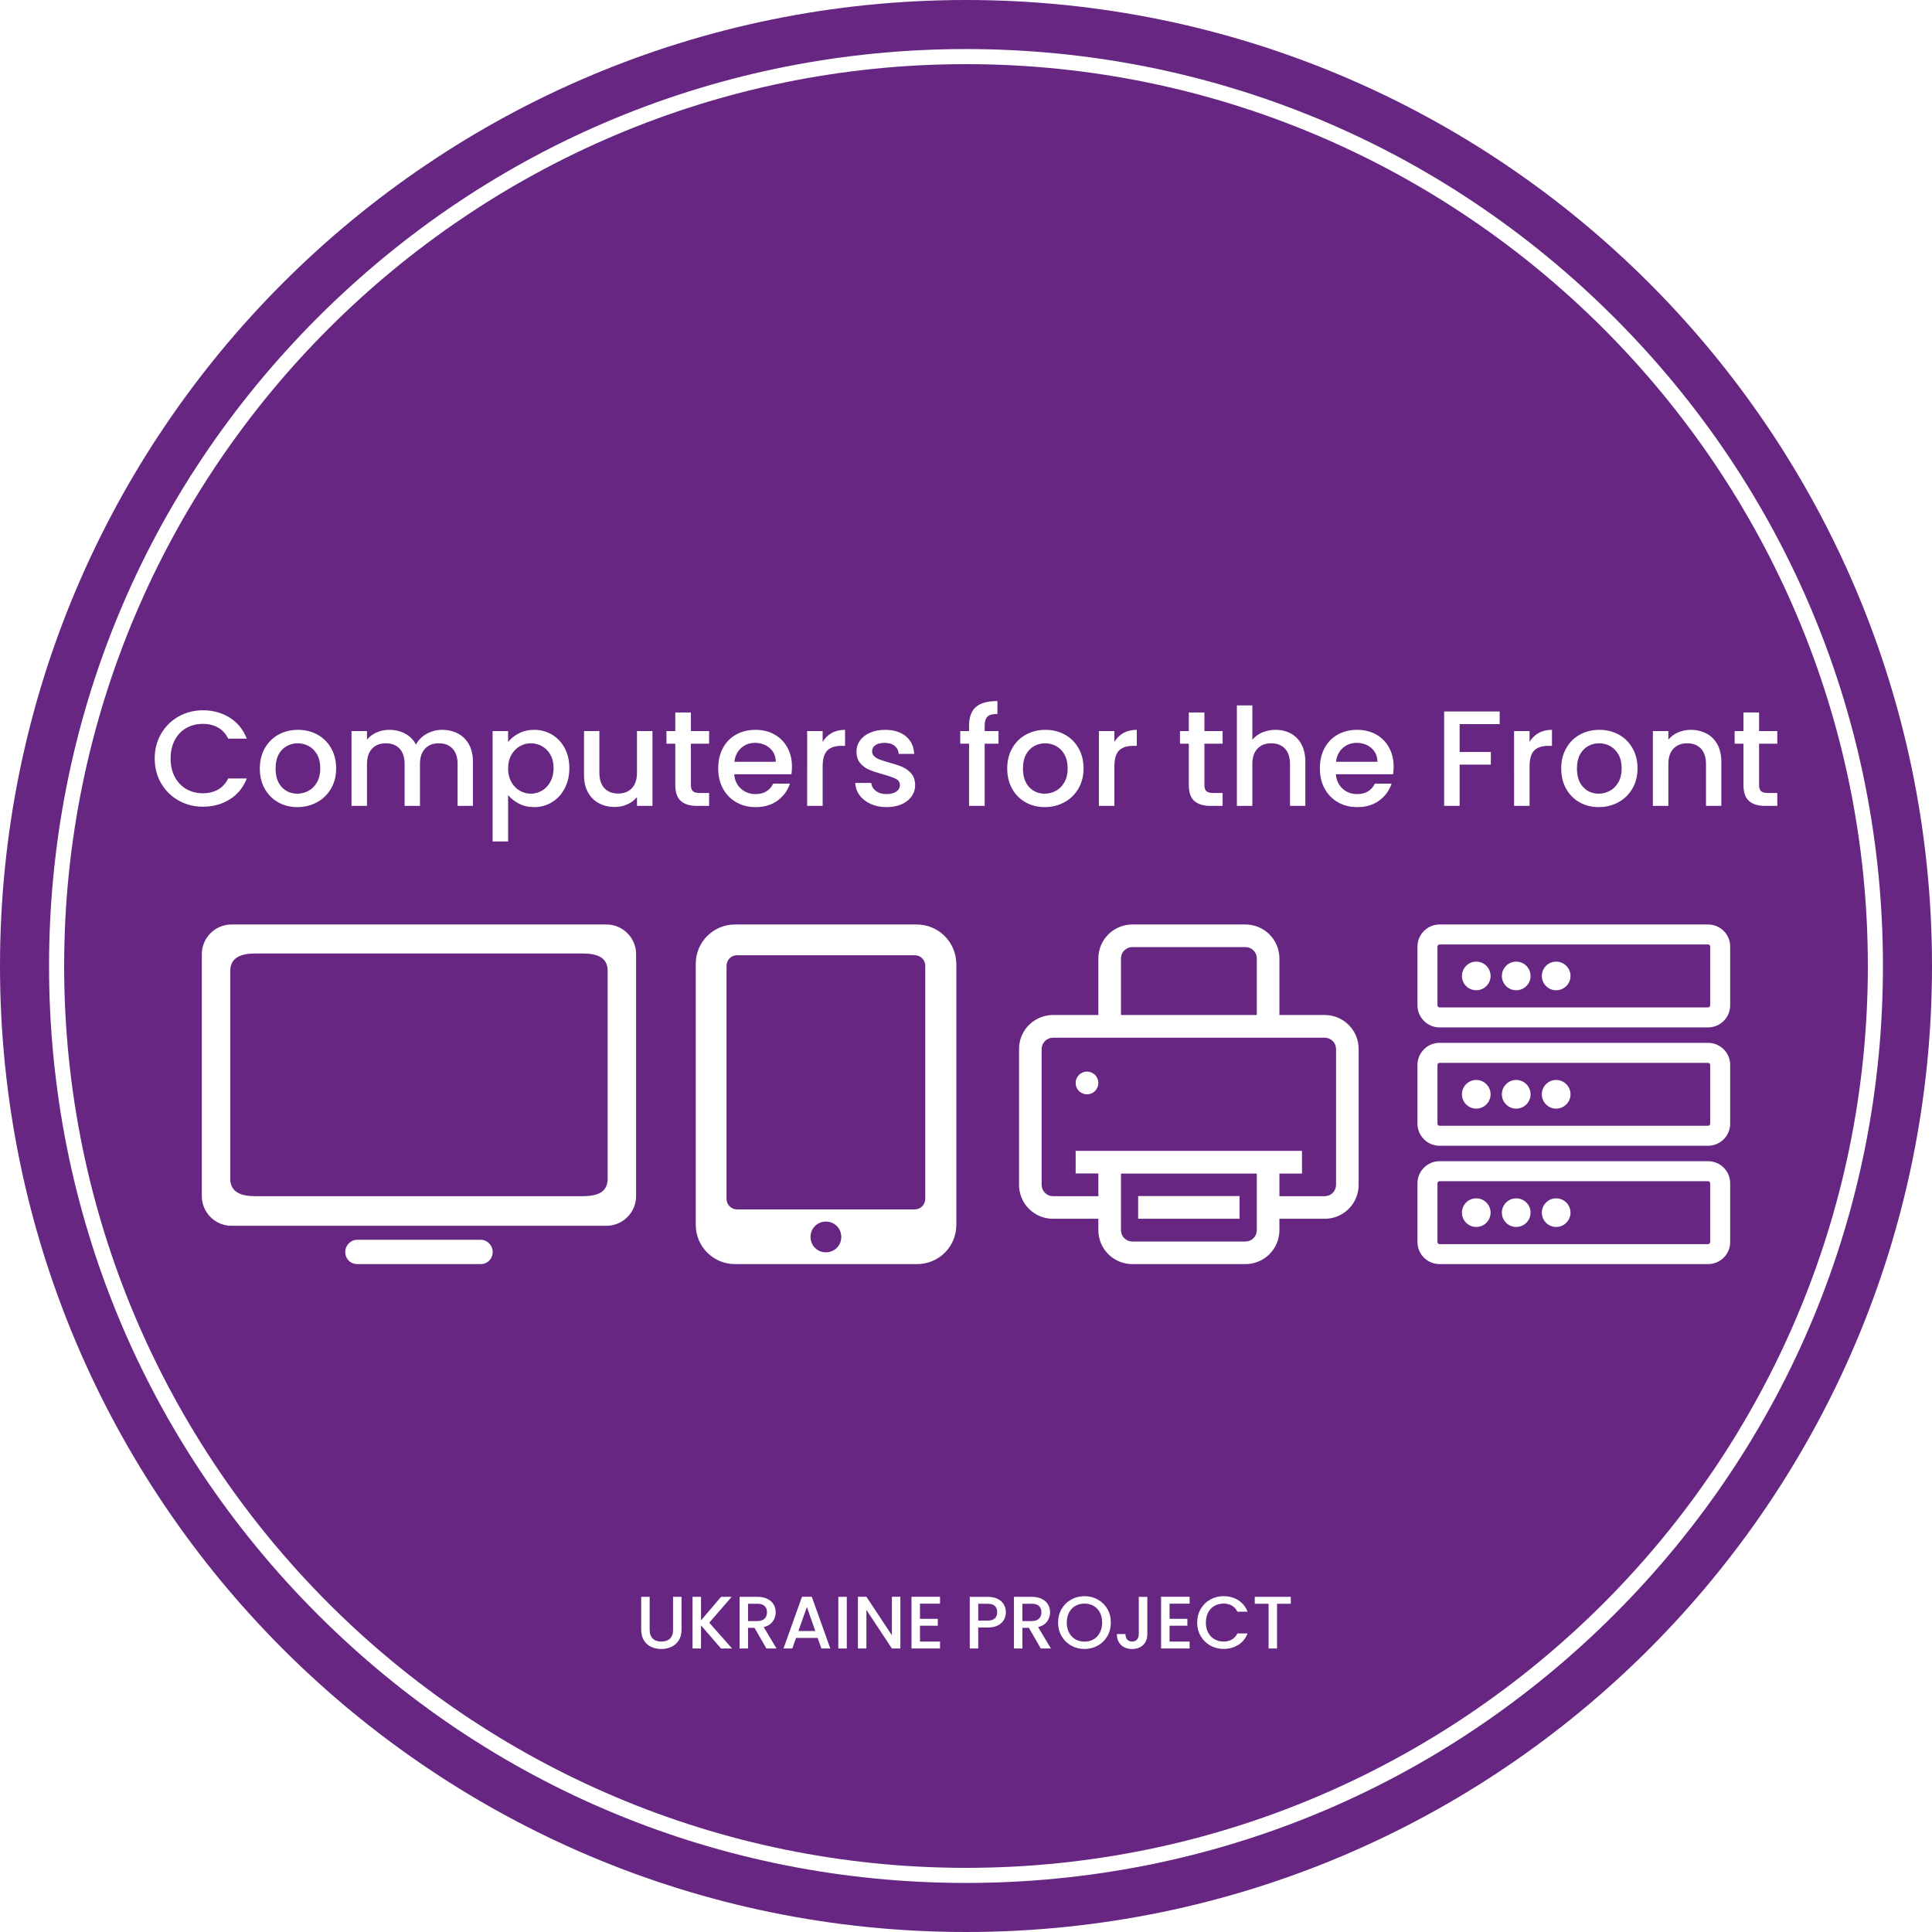
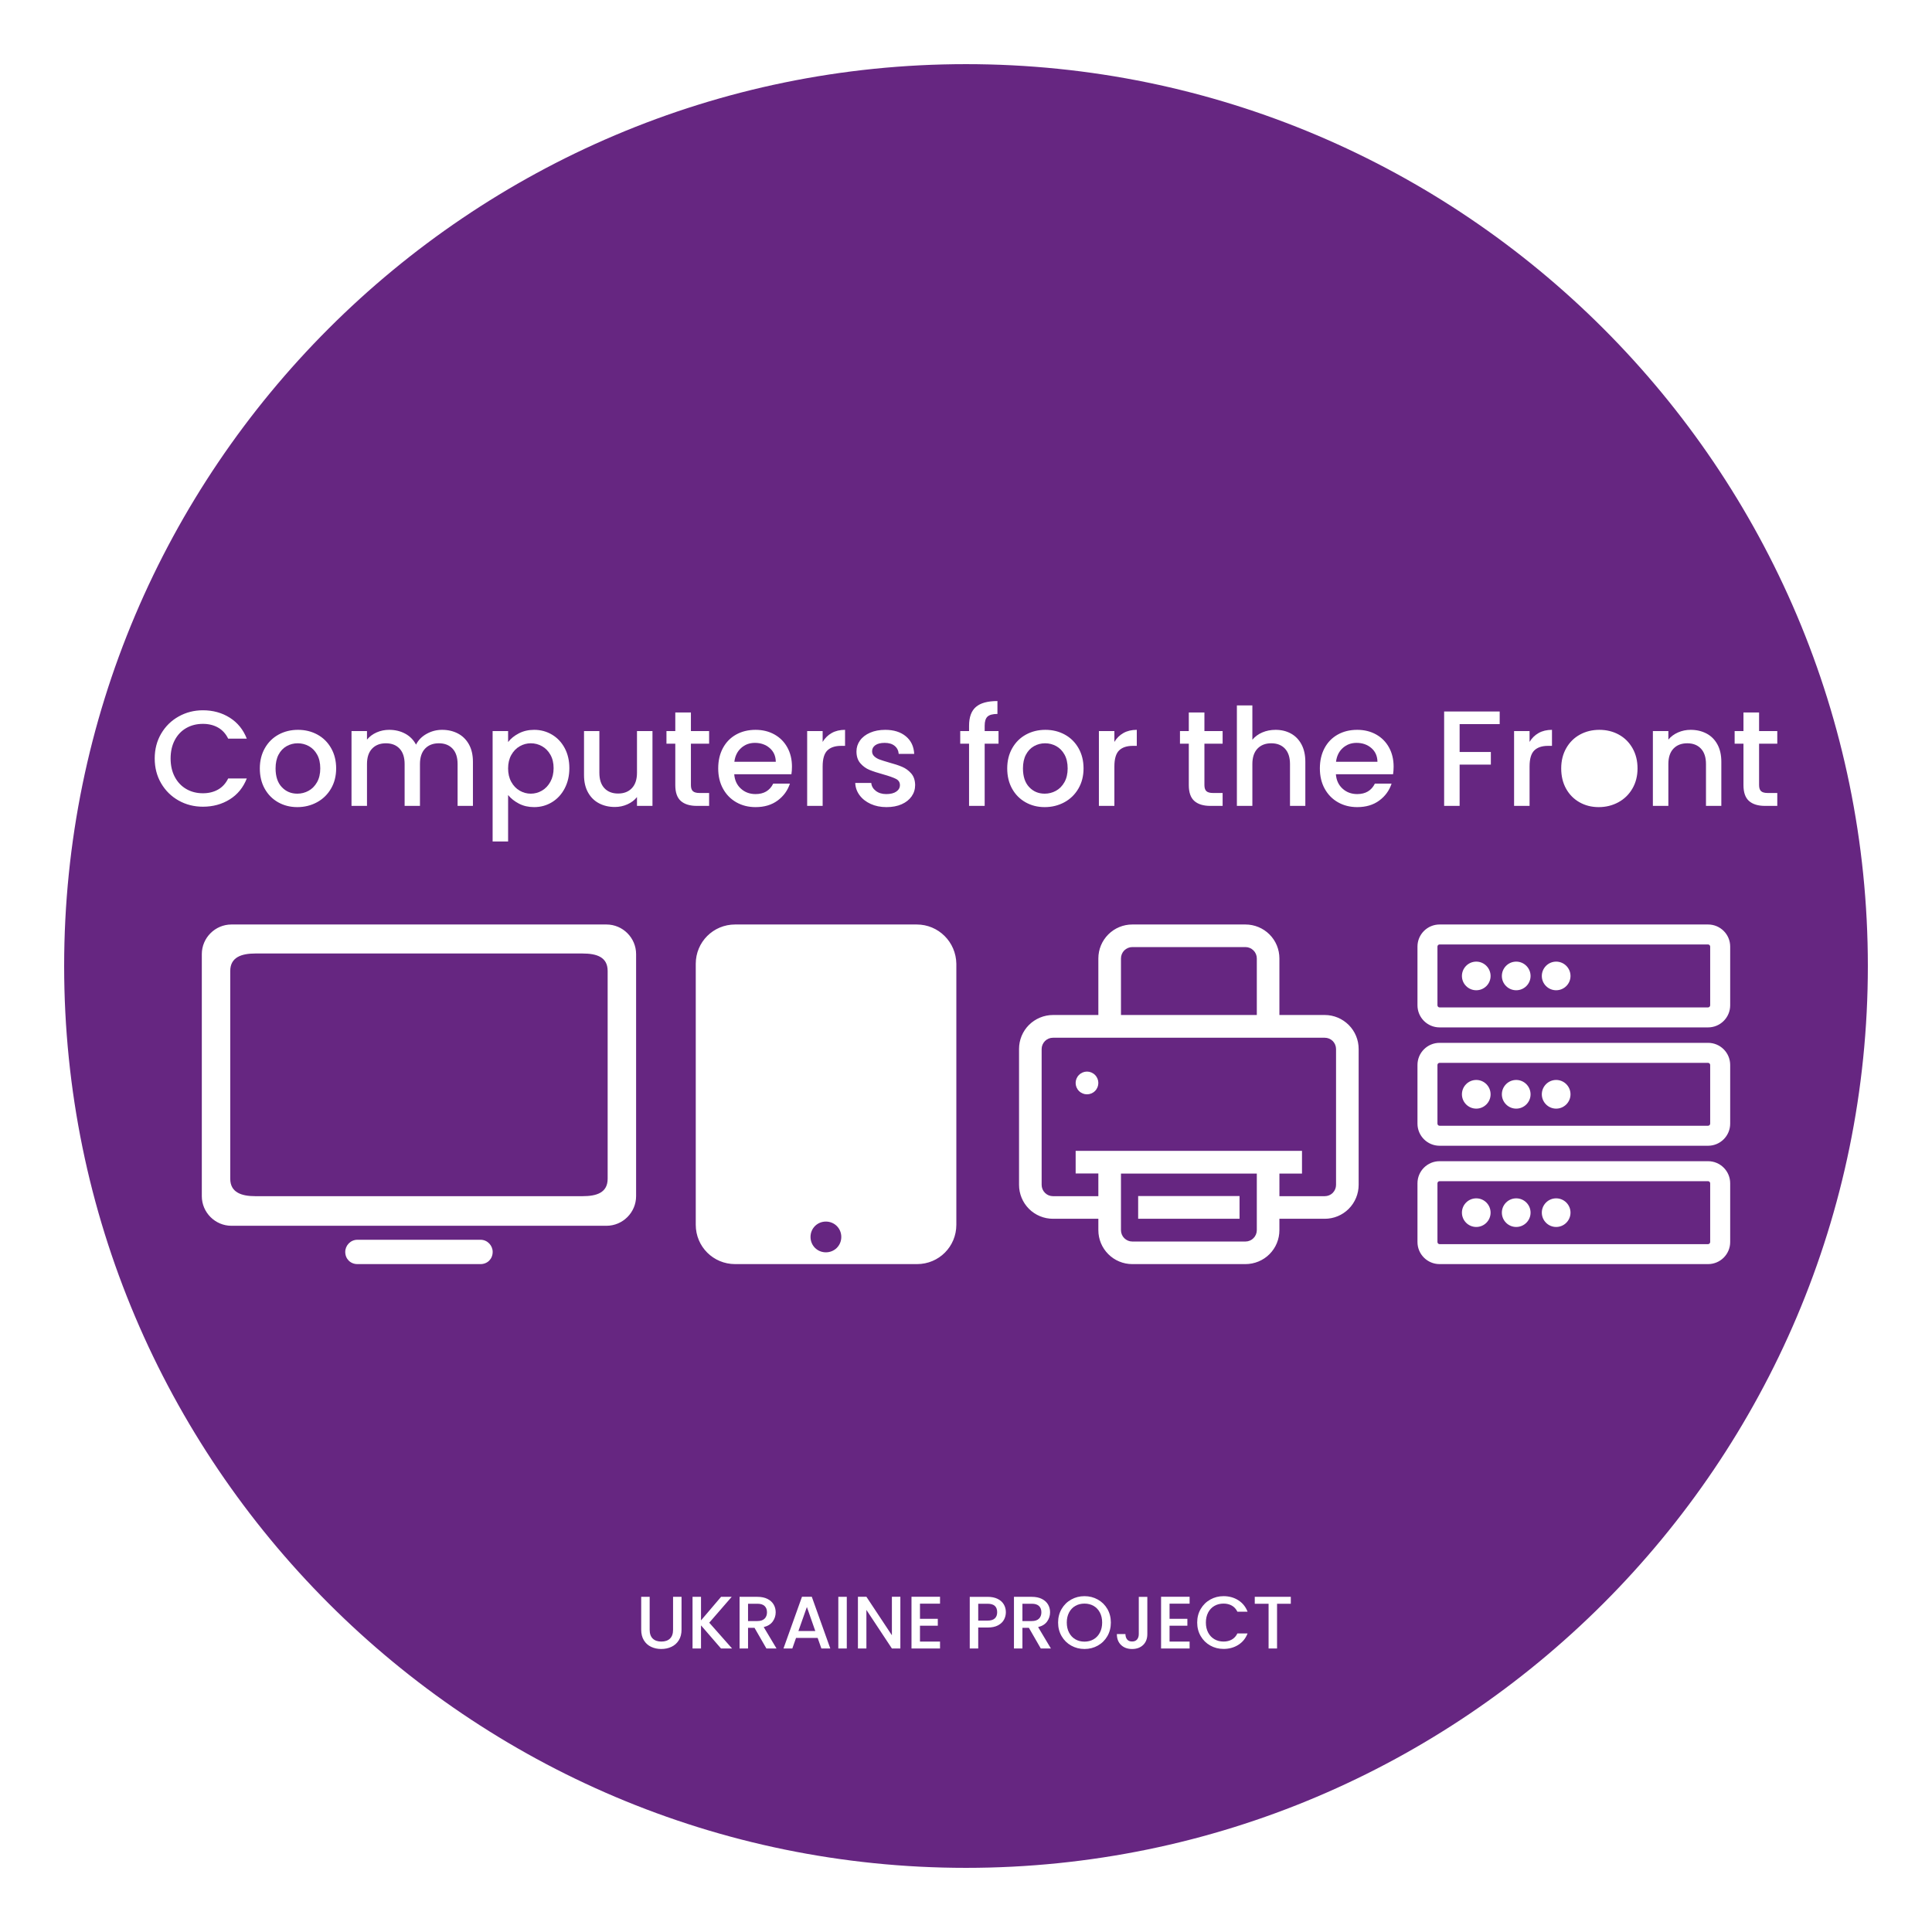
<svg xmlns="http://www.w3.org/2000/svg" version="1.1" id="Слой_1" x="0px" y="0px" width="512px" height="512px" viewBox="0 0 512 512" xml:space="preserve">
  <g>
    <path fill="#662681" d="M203.973,198.237c-1.055-0.912-2.363-1.368-3.922-1.368c-1.416,0-2.629,0.45-3.635,1.35 c-1.008,0.899-1.609,2.118-1.801,3.653h10.979C205.568,200.361,205.029,199.149,203.973,198.237z" />
-     <path fill="#662681" d="M423.67,210.331c1.057,0,2.045-0.252,2.969-0.756s1.674-1.26,2.25-2.268s0.865-2.231,0.865-3.671 c0-1.439-0.277-2.657-0.828-3.653c-0.553-0.995-1.285-1.745-2.197-2.25c-0.912-0.504-1.895-0.755-2.951-0.755 s-2.033,0.251-2.934,0.755c-0.898,0.504-1.613,1.254-2.141,2.25c-0.529,0.996-0.793,2.214-0.793,3.653 c0,2.136,0.547,3.786,1.639,4.949C420.641,209.749,422.014,210.331,423.67,210.331z" />
    <path fill="#662681" d="M276.857,210.331c1.057,0,2.045-0.252,2.969-0.756s1.674-1.26,2.25-2.268s0.865-2.231,0.865-3.671 c0-1.439-0.277-2.657-0.828-3.653c-0.553-0.995-1.285-1.745-2.197-2.25c-0.912-0.504-1.895-0.755-2.951-0.755 c-1.055,0-2.033,0.251-2.934,0.755c-0.898,0.504-1.613,1.254-2.141,2.25c-0.529,0.996-0.793,2.214-0.793,3.653 c0,2.136,0.547,3.786,1.639,4.949C273.828,209.749,275.201,210.331,276.857,210.331z" />
    <path fill="#662681" d="M137.729,209.539c0.924,0.528,1.902,0.792,2.934,0.792c1.057,0,2.047-0.27,2.971-0.81 c0.922-0.54,1.666-1.326,2.23-2.358c0.564-1.031,0.846-2.231,0.846-3.599s-0.281-2.549-0.846-3.545 c-0.564-0.995-1.309-1.751-2.23-2.268c-0.924-0.516-1.914-0.773-2.971-0.773c-1.031,0-2.01,0.264-2.934,0.792 c-0.922,0.528-1.666,1.296-2.23,2.304s-0.846,2.195-0.846,3.563s0.281,2.562,0.846,3.582 C136.063,208.237,136.807,209.011,137.729,209.539z" />
    <path fill="#662681" d="M359.496,196.869c-1.416,0-2.629,0.45-3.637,1.35c-1.006,0.899-1.607,2.118-1.799,3.653h10.979 c-0.025-1.512-0.564-2.723-1.621-3.635C362.363,197.325,361.055,196.869,359.496,196.869z" />
    <path fill="#662681" d="M78.793,210.331c1.055,0,2.045-0.252,2.969-0.756s1.674-1.26,2.25-2.268s0.863-2.231,0.863-3.671 c0-1.439-0.275-2.657-0.828-3.653c-0.553-0.995-1.283-1.745-2.195-2.25c-0.912-0.504-1.896-0.755-2.951-0.755 c-1.057,0-2.033,0.251-2.934,0.755c-0.9,0.504-1.613,1.254-2.143,2.25c-0.527,0.996-0.791,2.214-0.791,3.653 c0,2.136,0.545,3.786,1.639,4.949C75.762,209.749,77.137,210.331,78.793,210.331z" />
    <path fill="#662681" d="M218.868,323.729c-2.279,0-4.072,1.799-4.072,4.072c0,2.284,1.793,4.078,4.072,4.078 c2.284,0,4.083-1.794,4.083-4.078C222.951,325.527,221.152,323.729,218.868,323.729z" />
    <path fill="#662681" d="M154.413,252.689H67.639c-3.535,0-6.621,0.931-6.621,4.621v55.074c0,3.69,3.086,4.615,6.621,4.615h86.774 c3.706,0,6.62-0.925,6.62-4.615v-55.074C161.033,253.62,158.119,252.689,154.413,252.689z" />
-     <path fill="#662681" d="M242.372,253.14h-47.003c-1.606,0-2.832,1.24-2.832,2.853v61.675c0,1.602,1.226,2.842,2.832,2.842h47.003 c1.607,0,2.832-1.24,2.832-2.842v-61.675C245.204,254.38,243.979,253.14,242.372,253.14z" />
    <path fill="#662681" d="M452.656,281.667h-71.157c-0.3,0-0.559,0.248-0.559,0.558v15.551c0,0.31,0.259,0.558,0.559,0.558h71.157 c0.289,0,0.559-0.248,0.559-0.558v-15.551C453.215,281.915,452.945,281.667,452.656,281.667z M391.229,293.801 c-2.098,0-3.803-1.71-3.803-3.798c0-2.094,1.705-3.804,3.803-3.804c2.088,0,3.788,1.71,3.794,3.804 C395.023,292.091,393.317,293.801,391.229,293.801z M401.813,293.801c-2.093,0-3.803-1.71-3.803-3.798 c0-2.094,1.71-3.804,3.803-3.804c2.088,0,3.799,1.71,3.804,3.804C405.617,292.091,403.907,293.801,401.813,293.801z M412.397,293.801c-2.087,0-3.798-1.71-3.798-3.798c0-2.094,1.711-3.804,3.798-3.804c2.094,0,3.804,1.71,3.804,3.804 C416.201,292.091,414.491,293.801,412.397,293.801z" />
    <path fill="#662681" d="M452.656,250.287h-71.157c-0.3,0-0.559,0.264-0.559,0.563v15.565c0,0.305,0.259,0.559,0.559,0.559h71.157 c0.289,0,0.559-0.254,0.559-0.559v-15.571C453.215,250.551,452.945,250.287,452.656,250.287z M391.229,262.427 c-2.098,0-3.803-1.69-3.803-3.783s1.705-3.804,3.803-3.804c2.088,0,3.788,1.711,3.794,3.804 C395.023,260.736,393.317,262.427,391.229,262.427z M401.813,262.427c-2.093,0-3.803-1.69-3.803-3.783s1.71-3.804,3.803-3.804 c2.094,0,3.804,1.711,3.804,3.804S403.907,262.427,401.813,262.427z M412.397,262.427c-2.087,0-3.798-1.69-3.798-3.783 s1.711-3.804,3.798-3.804c2.094,0,3.804,1.711,3.804,3.804S414.491,262.427,412.397,262.427z" />
    <path fill="#662681" d="M351.064,275.011h-72c-0.812,0-1.556,0.305-2.124,0.862c-0.558,0.559-0.894,1.328-0.894,2.119v36 c0,0.801,0.314,1.566,0.889,2.135c0.563,0.563,1.317,0.873,2.129,0.873h12.011v-6.021h-6.016v-5.99h59.984v6.026h-5.984V317h12.005 c0.796,0,1.571-0.311,2.129-0.873c0.559-0.568,0.874-1.334,0.874-2.135v-35.969c0-0.807-0.315-1.571-0.874-2.14 C352.636,275.325,351.86,275.011,351.064,275.011z M290.191,289.124c-1.179,1.179-3.08,1.179-4.254,0 c-1.178-1.179-1.178-3.08,0-4.248c1.174-1.193,3.075-1.193,4.254,0C291.364,286.044,291.364,287.945,290.191,289.124z" />
    <path fill="#662681" d="M289.818,425.58c-0.709-0.406-1.517-0.61-2.424-0.61c-0.905,0-1.711,0.204-2.421,0.61 c-0.709,0.406-1.264,0.99-1.663,1.753c-0.4,0.762-0.601,1.646-0.601,2.657c0,1.012,0.2,1.9,0.601,2.668 c0.399,0.77,0.954,1.359,1.663,1.773c0.71,0.413,1.516,0.619,2.421,0.619c0.907,0,1.715-0.206,2.424-0.619 c0.708-0.414,1.263-1.004,1.664-1.773c0.4-0.768,0.601-1.656,0.601-2.668c0-1.011-0.2-1.896-0.601-2.657 C291.081,426.57,290.526,425.986,289.818,425.58z" />
    <path fill="#662681" d="M261.72,425.009h-2.48v4.47h2.48c0.854,0,1.491-0.193,1.91-0.581c0.421-0.387,0.63-0.935,0.63-1.645 C264.26,425.757,263.414,425.009,261.72,425.009z" />
    <polygon fill="#662681" points="211.589,432.234 216.059,432.234 213.834,425.875 " />
    <path fill="#662681" d="M203.26,427.274c0-0.71-0.211-1.265-0.631-1.665s-1.057-0.601-1.91-0.601h-2.48v4.589h2.48 c0.84,0,1.474-0.211,1.9-0.631C203.045,428.547,203.26,427.981,203.26,427.274z" />
    <path fill="#662681" d="M256,17C124.215,17,17,124.215,17,256s107.215,239,239,239s239-107.215,239-239S387.785,17,256,17z M438.031,193.738h4.104v2.268c0.67-0.815,1.529-1.451,2.572-1.908c1.043-0.456,2.154-0.684,3.33-0.684 c1.559,0,2.957,0.324,4.193,0.972c1.234,0.648,2.201,1.608,2.896,2.879c0.695,1.272,1.045,2.808,1.045,4.607v11.697h-4.068v-11.085 c0-1.775-0.443-3.137-1.332-4.085c-0.887-0.948-2.1-1.421-3.635-1.421s-2.754,0.474-3.654,1.421 c-0.898,0.948-1.348,2.31-1.348,4.085v11.085h-4.104V193.738z M415.068,198.273c0.887-1.56,2.1-2.759,3.635-3.599 c1.535-0.84,3.252-1.26,5.146-1.26s3.611,0.42,5.146,1.26c1.535,0.84,2.748,2.04,3.637,3.599c0.887,1.56,1.332,3.348,1.332,5.363 c0,2.016-0.457,3.804-1.369,5.363c-0.912,1.56-2.154,2.766-3.725,3.617c-1.572,0.852-3.307,1.278-5.201,1.278 c-1.871,0-3.563-0.426-5.074-1.278c-1.512-0.852-2.701-2.052-3.564-3.599c-0.863-1.548-1.295-3.341-1.295-5.381 C413.736,201.621,414.18,199.833,415.068,198.273z M401.246,193.738h4.104v2.879c0.6-1.008,1.398-1.793,2.395-2.357 c0.994-0.563,2.178-0.846,3.545-0.846v4.247h-1.045c-1.607,0-2.824,0.408-3.652,1.224c-0.828,0.816-1.242,2.231-1.242,4.248v10.438 h-4.104V193.738z M382.711,188.555h14.721v3.348h-10.617v7.378h8.277v3.347h-8.277v10.942h-4.104V188.555z M327.787,186.936h4.102 v9.106c0.697-0.84,1.578-1.487,2.646-1.944c1.066-0.456,2.236-0.684,3.51-0.684c1.512,0,2.859,0.324,4.049,0.972 c1.188,0.648,2.123,1.608,2.807,2.879c0.684,1.272,1.025,2.808,1.025,4.607v11.697h-4.066v-11.085c0-1.775-0.445-3.137-1.332-4.085 c-0.889-0.948-2.1-1.421-3.635-1.421s-2.754,0.474-3.654,1.421c-0.898,0.948-1.35,2.31-1.35,4.085v11.085h-4.102V186.936z M312.705,193.738h2.34v-4.931h4.139v4.931h4.824v3.348h-4.824v10.978c0,0.744,0.174,1.278,0.521,1.602 c0.348,0.324,0.943,0.486,1.783,0.486h2.52v3.419h-3.24c-1.848,0-3.264-0.432-4.246-1.295c-0.984-0.864-1.477-2.268-1.477-4.211 v-10.978h-2.34V193.738z M291.219,193.738h4.104v2.879c0.598-1.008,1.396-1.793,2.393-2.357c0.996-0.563,2.178-0.846,3.545-0.846 v4.247h-1.043c-1.609,0-2.826,0.408-3.654,1.224c-0.828,0.816-1.24,2.231-1.24,4.248v10.438h-4.104V193.738z M237.428,206.407 c-0.707-0.36-1.83-0.755-3.365-1.188c-1.488-0.408-2.699-0.804-3.635-1.188c-0.936-0.383-1.746-0.972-2.43-1.764 c-0.684-0.792-1.025-1.835-1.025-3.131c0-1.055,0.311-2.021,0.936-2.897c0.623-0.875,1.518-1.565,2.682-2.069 c1.162-0.504,2.502-0.756,4.014-0.756c2.254,0,4.072,0.57,5.451,1.709c1.381,1.14,2.119,2.694,2.215,4.661h-4.104 c-0.072-0.887-0.432-1.595-1.08-2.124c-0.648-0.528-1.523-0.792-2.627-0.792c-1.08,0-1.908,0.205-2.484,0.612 c-0.576,0.409-0.863,0.948-0.863,1.62c0,0.528,0.191,0.972,0.576,1.332c0.383,0.36,0.852,0.642,1.404,0.846 c0.551,0.204,1.367,0.462,2.447,0.774c1.439,0.384,2.621,0.774,3.545,1.17c0.924,0.396,1.721,0.978,2.393,1.746 c0.672,0.768,1.02,1.788,1.045,3.06c0,1.128-0.313,2.136-0.936,3.023c-0.625,0.888-1.506,1.584-2.646,2.088 c-1.139,0.504-2.479,0.756-4.014,0.756c-1.559,0-2.957-0.283-4.191-0.846c-1.236-0.564-2.215-1.332-2.934-2.304 c-0.721-0.972-1.105-2.057-1.152-3.257h4.248c0.07,0.84,0.473,1.542,1.205,2.105c0.73,0.564,1.648,0.846,2.754,0.846 c1.15,0,2.045-0.221,2.68-0.666c0.637-0.443,0.955-1.013,0.955-1.709C238.49,207.319,238.137,206.768,237.428,206.407z M213.906,193.738h4.104v2.879c0.6-1.008,1.398-1.793,2.395-2.357c0.994-0.563,2.178-0.846,3.545-0.846v4.247h-1.043 c-1.609,0-2.826,0.408-3.654,1.224c-0.828,0.816-1.242,2.231-1.242,4.248v10.438h-4.104V193.738z M191.574,198.255 c0.828-1.547,1.992-2.741,3.49-3.581c1.5-0.84,3.223-1.26,5.166-1.26c1.871,0,3.539,0.408,5.002,1.224 c1.465,0.816,2.604,1.961,3.42,3.438c0.816,1.476,1.225,3.173,1.225,5.093c0,0.744-0.049,1.417-0.145,2.016H194.58 c0.119,1.584,0.707,2.856,1.764,3.815c1.055,0.96,2.352,1.439,3.887,1.439c2.207,0,3.766-0.923,4.68-2.771h4.426 c-0.6,1.824-1.686,3.318-3.256,4.481c-1.572,1.165-3.523,1.746-5.85,1.746c-1.896,0-3.594-0.426-5.094-1.278 c-1.5-0.852-2.676-2.052-3.527-3.599c-0.852-1.548-1.277-3.341-1.277-5.381C190.332,201.597,190.746,199.803,191.574,198.255z M176.619,193.738h2.34v-4.931h4.139v4.931h4.824v3.348h-4.824v10.978c0,0.744,0.174,1.278,0.521,1.602 c0.348,0.324,0.941,0.486,1.783,0.486h2.52v3.419h-3.24c-1.848,0-3.264-0.432-4.246-1.295c-0.984-0.864-1.477-2.268-1.477-4.211 v-10.978h-2.34V193.738z M130.549,193.738h4.104v2.916c0.695-0.912,1.643-1.679,2.844-2.304c1.199-0.624,2.555-0.936,4.066-0.936 c1.729,0,3.305,0.426,4.734,1.278c1.426,0.852,2.549,2.046,3.363,3.581c0.816,1.536,1.225,3.3,1.225,5.291 c0,1.992-0.408,3.773-1.225,5.345c-0.814,1.572-1.938,2.796-3.363,3.671c-1.43,0.876-3.006,1.314-4.734,1.314 c-1.512,0-2.855-0.306-4.031-0.918s-2.135-1.373-2.879-2.285V223h-4.104V193.738z M93.152,193.738h4.104v2.268 c0.672-0.815,1.523-1.451,2.555-1.908c1.033-0.456,2.137-0.684,3.313-0.684c1.584,0,3,0.336,4.246,1.008 c1.248,0.672,2.209,1.644,2.881,2.915c0.6-1.199,1.535-2.153,2.807-2.861c1.271-0.708,2.641-1.062,4.104-1.062 c1.561,0,2.957,0.324,4.193,0.972c1.234,0.648,2.207,1.608,2.916,2.879c0.707,1.272,1.061,2.808,1.061,4.607v11.697h-4.066v-11.085 c0-1.775-0.445-3.137-1.332-4.085c-0.889-0.948-2.1-1.421-3.635-1.421c-1.537,0-2.754,0.474-3.654,1.421 c-0.898,0.948-1.35,2.31-1.35,4.085v11.085h-4.066v-11.085c0-1.775-0.445-3.137-1.332-4.085c-0.889-0.948-2.1-1.421-3.635-1.421 c-1.537,0-2.754,0.474-3.654,1.421c-0.9,0.948-1.35,2.31-1.35,4.085v11.085h-4.104V193.738z M70.189,198.273 c0.887-1.56,2.1-2.759,3.635-3.599c1.535-0.84,3.252-1.26,5.148-1.26c1.895,0,3.609,0.42,5.146,1.26 c1.535,0.84,2.748,2.04,3.635,3.599c0.889,1.56,1.332,3.348,1.332,5.363c0,2.016-0.455,3.804-1.367,5.363 c-0.912,1.56-2.154,2.766-3.727,3.617c-1.572,0.852-3.305,1.278-5.199,1.278c-1.873,0-3.564-0.426-5.076-1.278 c-1.512-0.852-2.699-2.052-3.563-3.599c-0.865-1.548-1.297-3.341-1.297-5.381C68.857,201.621,69.303,199.833,70.189,198.273z M42.709,207.595C41.57,205.652,41,203.456,41,201.008c0-2.447,0.57-4.643,1.709-6.586c1.141-1.944,2.688-3.461,4.645-4.553 c1.955-1.092,4.096-1.638,6.424-1.638c2.664,0,5.033,0.654,7.109,1.961c2.074,1.308,3.58,3.162,4.516,5.561h-4.93 c-0.648-1.319-1.549-2.304-2.701-2.951c-1.15-0.648-2.482-0.972-3.994-0.972c-1.656,0-3.131,0.372-4.428,1.116 c-1.295,0.744-2.309,1.812-3.041,3.203c-0.732,1.392-1.098,3.012-1.098,4.859c0,1.848,0.365,3.468,1.098,4.859 s1.746,2.465,3.041,3.221c1.297,0.756,2.771,1.134,4.428,1.134c1.512,0,2.844-0.324,3.994-0.972 c1.152-0.648,2.053-1.632,2.701-2.952h4.93c-0.936,2.4-2.441,4.248-4.516,5.543c-2.076,1.296-4.445,1.944-7.109,1.944 c-2.352,0-4.5-0.545-6.443-1.638C45.391,211.057,43.85,209.539,42.709,207.595z M127.339,335H94.724c-1.851,0-3.23-1.38-3.23-3.235 c0-1.68,1.38-3.214,3.23-3.214h32.615c1.854,0,3.225,1.534,3.225,3.214C130.563,333.62,129.193,335,127.339,335z M168.573,317 c0,4.311-3.534,7.845-7.85,7.845H61.328c-4.3,0-7.845-3.534-7.845-7.845v-64.155c0-4.31,3.545-7.845,7.845-7.845h99.396 c4.315,0,7.85,3.535,7.85,7.845V317z M166.271,213.156c-1.043,0.468-2.154,0.702-3.33,0.702c-1.559,0-2.957-0.324-4.191-0.972 c-1.236-0.648-2.209-1.607-2.916-2.879c-0.709-1.271-1.063-2.808-1.063-4.607v-11.662h4.068v11.05c0,1.776,0.443,3.138,1.33,4.085 c0.889,0.948,2.1,1.422,3.637,1.422c1.535,0,2.754-0.474,3.652-1.422c0.9-0.948,1.35-2.309,1.35-4.085v-11.05h4.104v19.832h-4.104 v-2.339C168.162,212.046,167.314,212.688,166.271,213.156z M180.615,431.861c0,1.116-0.242,2.062-0.729,2.834 c-0.485,0.776-1.135,1.353-1.949,1.733c-0.814,0.382-1.713,0.571-2.697,0.571s-1.881-0.189-2.688-0.571 c-0.809-0.381-1.447-0.957-1.92-1.733c-0.473-0.772-0.709-1.718-0.709-2.834v-8.684h2.244v8.723c0,1.037,0.271,1.818,0.816,2.344 c0.545,0.524,1.305,0.787,2.275,0.787c0.984,0,1.748-0.263,2.293-0.787c0.545-0.525,0.817-1.307,0.817-2.344v-8.723h2.245V431.861z M191.071,436.862l-5.297-6.123v6.123h-2.245v-13.685h2.245v6.242l5.316-6.242h2.815l-5.945,6.852l6.044,6.833H191.071z M203.102,436.862l-3.15-5.473h-1.713v5.473h-2.245v-13.685h4.726c1.051,0,1.94,0.184,2.668,0.551 c0.729,0.368,1.273,0.86,1.634,1.477c0.361,0.617,0.542,1.307,0.542,2.069c0,0.892-0.258,1.702-0.777,2.431 c-0.519,0.729-1.316,1.225-2.393,1.487l3.387,5.67H203.102z M217.673,436.862l-0.985-2.796h-5.729l-0.985,2.796h-2.343 l4.902-13.704h2.6l4.902,13.704H217.673z M224.407,436.862h-2.245v-13.685h2.245V436.862z M238.604,436.862h-2.244l-6.754-10.22 v10.22h-2.246v-13.704h2.246l6.754,10.2v-10.2h2.244V436.862z M249.117,424.99h-5.314v4.016h4.725v1.831h-4.725v4.194h5.314v1.831 h-7.561v-13.704h7.561V424.99z M253.441,324.576c0,5.788-4.62,10.424-10.413,10.424h-48.217c-5.783,0-10.429-4.636-10.429-10.424 v-69.157c0-5.783,4.646-10.419,10.429-10.419h48.14c5.757,0,10.408,4.636,10.49,10.419V324.576z M254.471,197.085v-3.348h2.34 v-1.404c0-2.279,0.605-3.941,1.816-4.985s3.113-1.565,5.705-1.565v3.419c-1.248,0-2.123,0.234-2.627,0.702 s-0.756,1.277-0.756,2.429v1.404h3.672v3.348h-3.672v16.484h-4.139v-16.484H254.471z M266.072,429.222 c-0.329,0.618-0.854,1.12-1.574,1.507c-0.723,0.389-1.648,0.581-2.778,0.581h-2.48v5.553h-2.246v-13.685h4.727 c1.051,0,1.939,0.181,2.669,0.542c0.729,0.36,1.273,0.85,1.634,1.467c0.362,0.617,0.541,1.306,0.541,2.066 C266.563,427.95,266.401,428.605,266.072,429.222z M266.924,203.636c0-2.015,0.443-3.803,1.332-5.363 c0.887-1.56,2.1-2.759,3.635-3.599c1.535-0.84,3.252-1.26,5.146-1.26s3.611,0.42,5.146,1.26c1.535,0.84,2.748,2.04,3.637,3.599 c0.887,1.56,1.332,3.348,1.332,5.363c0,2.016-0.457,3.804-1.369,5.363c-0.912,1.56-2.154,2.766-3.725,3.617 c-1.572,0.852-3.307,1.278-5.201,1.278c-1.871,0-3.563-0.426-5.074-1.278c-1.512-0.852-2.701-2.052-3.564-3.599 C267.355,207.469,266.924,205.676,266.924,203.636z M275.816,436.862l-3.149-5.473h-1.713v5.473h-2.245v-13.685h4.726 c1.051,0,1.939,0.184,2.668,0.551c0.729,0.368,1.274,0.86,1.635,1.477c0.361,0.617,0.54,1.307,0.54,2.069 c0,0.892-0.257,1.702-0.776,2.431c-0.518,0.729-1.317,1.225-2.391,1.487l3.386,5.67H275.816z M293.461,433.604 c-0.617,1.069-1.462,1.902-2.53,2.499c-1.069,0.599-2.25,0.896-3.536,0.896c-1.273,0-2.443-0.298-3.515-0.896 c-1.068-0.597-1.916-1.43-2.537-2.499c-0.625-1.071-0.937-2.274-0.937-3.614c0-1.339,0.312-2.539,0.937-3.603 c0.621-1.063,1.469-1.894,2.537-2.49c1.071-0.598,2.241-0.897,3.515-0.897c1.286,0,2.467,0.3,3.536,0.897 c1.068,0.597,1.913,1.427,2.53,2.49s0.926,2.264,0.926,3.603C294.387,431.33,294.078,432.533,293.461,433.604z M304.054,433.043 c0,1.221-0.369,2.185-1.11,2.895c-0.744,0.708-1.718,1.063-2.925,1.063c-1.208,0-2.184-0.354-2.925-1.063 c-0.742-0.71-1.112-1.674-1.112-2.895h2.266c0.013,0.604,0.166,1.083,0.461,1.438s0.732,0.531,1.311,0.531 c0.576,0,1.017-0.181,1.319-0.541c0.302-0.36,0.451-0.837,0.451-1.428v-9.865h2.265V433.043z M315.258,424.99h-5.314v4.016h4.723 v1.831h-4.723v4.194h5.314v1.831h-7.562v-13.704h7.562V424.99z M320.171,432.649c0.399,0.76,0.954,1.348,1.663,1.762 c0.71,0.413,1.516,0.62,2.421,0.62c0.827,0,1.556-0.177,2.187-0.531c0.63-0.355,1.123-0.893,1.478-1.614h2.697 c-0.511,1.313-1.335,2.323-2.47,3.031c-1.137,0.71-2.434,1.064-3.892,1.064c-1.286,0-2.461-0.299-3.522-0.896 c-1.064-0.598-1.908-1.427-2.529-2.491c-0.625-1.063-0.937-2.264-0.937-3.604c0-1.339,0.312-2.539,0.937-3.603 c0.621-1.063,1.469-1.894,2.537-2.49c1.071-0.598,2.241-0.897,3.515-0.897c1.458,0,2.755,0.358,3.892,1.072 c1.135,0.717,1.959,1.731,2.47,3.043h-2.697c-0.354-0.721-0.848-1.259-1.478-1.614c-0.631-0.354-1.359-0.531-2.187-0.531 c-0.905,0-1.711,0.204-2.421,0.61c-0.709,0.406-1.264,0.99-1.663,1.753c-0.4,0.762-0.601,1.646-0.601,2.657 C319.57,431.002,319.771,431.888,320.171,432.649z M342.077,425.009h-3.644v11.854h-2.245v-11.854h-3.662v-1.831h9.551V425.009z M360.057,313.992c0,2.388-0.945,4.672-2.636,6.367c-1.685,1.689-3.958,2.63-6.356,2.63h-12.01v3.014 c0,2.393-0.936,4.672-2.631,6.366c-1.685,1.686-3.99,2.631-6.377,2.631h-29.979c-2.383,0-4.667-0.945-6.352-2.631 c-1.695-1.694-2.641-3.974-2.641-6.366v-3.014h-12.011c-2.388,0-4.688-0.94-6.377-2.63c-1.69-1.695-2.631-3.979-2.631-6.367 v-36.005c0-2.393,0.94-4.677,2.631-6.367c1.689-1.675,3.989-2.636,6.377-2.636h12.011v-14.987c0-2.393,0.945-4.677,2.641-6.366 c1.685-1.686,3.969-2.631,6.352-2.631h29.979c2.387,0,4.692,0.945,6.377,2.631c1.695,1.689,2.631,3.974,2.631,6.366v14.987h12.01 c2.398,0,4.672,0.961,6.356,2.636c1.69,1.69,2.636,3.975,2.636,6.367V313.992z M369.178,205.184h-15.152 c0.119,1.584,0.707,2.856,1.764,3.815c1.055,0.96,2.35,1.439,3.887,1.439c2.207,0,3.766-0.923,4.68-2.771h4.426 c-0.6,1.824-1.686,3.318-3.258,4.481c-1.57,1.165-3.521,1.746-5.848,1.746c-1.896,0-3.594-0.426-5.094-1.278 c-1.5-0.852-2.676-2.052-3.527-3.599c-0.852-1.548-1.277-3.341-1.277-5.381c0-2.039,0.414-3.833,1.242-5.381 c0.828-1.547,1.992-2.741,3.49-3.581c1.5-0.84,3.223-1.26,5.166-1.26c1.871,0,3.539,0.408,5.002,1.224 c1.465,0.816,2.604,1.961,3.42,3.438c0.816,1.476,1.225,3.173,1.225,5.093C369.322,203.912,369.273,204.584,369.178,205.184z M458.517,329.155c0,3.225-2.625,5.845-5.86,5.845h-71.157c-3.226,0-5.855-2.62-5.855-5.845v-15.566c0-3.24,2.63-5.86,5.855-5.86 h71.157c3.235,0,5.86,2.626,5.86,5.855V329.155z M458.517,297.775c0,3.235-2.625,5.86-5.86,5.86h-71.157 c-3.226,0-5.855-2.625-5.855-5.86v-15.551c0-3.235,2.63-5.86,5.855-5.86h71.157c3.235,0,5.86,2.625,5.86,5.86V297.775z M458.517,266.411c0,3.24-2.625,5.86-5.86,5.86h-71.157c-3.226,0-5.855-2.62-5.855-5.86v-15.561c0-3.23,2.63-5.851,5.855-5.851 h71.157c3.235,0,5.86,2.62,5.86,5.845V266.411z M466.699,209.665c0.348,0.324,0.941,0.486,1.781,0.486H471v3.419h-3.24 c-1.848,0-3.264-0.432-4.246-1.295c-0.984-0.864-1.477-2.268-1.477-4.211v-10.978h-2.34v-3.348h2.34v-4.931h4.139v4.931H471v3.348 h-4.824v10.978C466.176,208.807,466.35,209.341,466.699,209.665z" />
    <path fill="#662681" d="M275.975,427.274c0-0.71-0.209-1.265-0.63-1.665c-0.419-0.4-1.056-0.601-1.91-0.601h-2.48v4.589h2.48 c0.84,0,1.475-0.211,1.901-0.631C275.761,428.547,275.975,427.981,275.975,427.274z" />
    <path fill="#662681" d="M297.069,326.003c0,0.796,0.315,1.57,0.874,2.129c0.563,0.558,1.333,0.884,2.129,0.884h29.979 c0.816,0,1.561-0.326,2.129-0.884c0.568-0.559,0.889-1.333,0.889-2.129v-14.987h-36V326.003z M301.623,316.969h26.868v6.016 h-26.868V316.969z" />
    <path fill="#662681" d="M333.069,253.997c0-0.796-0.32-1.57-0.889-2.129c-0.568-0.558-1.313-0.884-2.129-0.884h-29.979 c-0.796,0-1.565,0.326-2.129,0.884c-0.559,0.559-0.874,1.333-0.874,2.129v14.987h36V253.997z" />
    <path fill="#662681" d="M452.656,313.025h-71.157c-0.3,0-0.559,0.254-0.559,0.563v15.566c0,0.294,0.259,0.558,0.559,0.558h71.157 c0.289,0,0.559-0.264,0.559-0.558v-15.566C453.215,313.279,452.945,313.025,452.656,313.025z M391.229,325.16 c-2.098,0-3.803-1.705-3.803-3.799c0-2.093,1.705-3.788,3.803-3.788c2.088,0,3.788,1.695,3.794,3.788 C395.023,323.455,393.317,325.16,391.229,325.16z M401.813,325.16c-2.093,0-3.803-1.705-3.803-3.799 c0-2.093,1.71-3.788,3.803-3.788c2.094,0,3.804,1.695,3.804,3.788C405.617,323.455,403.907,325.16,401.813,325.16z M412.397,325.16 c-2.087,0-3.798-1.705-3.798-3.799c0-2.093,1.711-3.788,3.798-3.788c2.094,0,3.804,1.695,3.804,3.788 C416.201,323.455,414.491,325.16,412.397,325.16z" />
-     <path fill="#662681" d="M256,0C114.615,0,0,114.615,0,256s114.615,256,256,256s256-114.615,256-256S397.385,0,256,0z M427.827,427.827C381.931,473.724,320.908,499,256,499s-125.93-25.276-171.827-71.173C38.276,381.931,13,320.908,13,256 c0-64.908,25.276-125.93,71.173-171.827C130.07,38.276,191.092,13,256,13s125.931,25.276,171.827,71.173 C473.724,130.07,499,191.092,499,256C499,320.908,473.724,381.931,427.827,427.827z" />
  </g>
</svg>